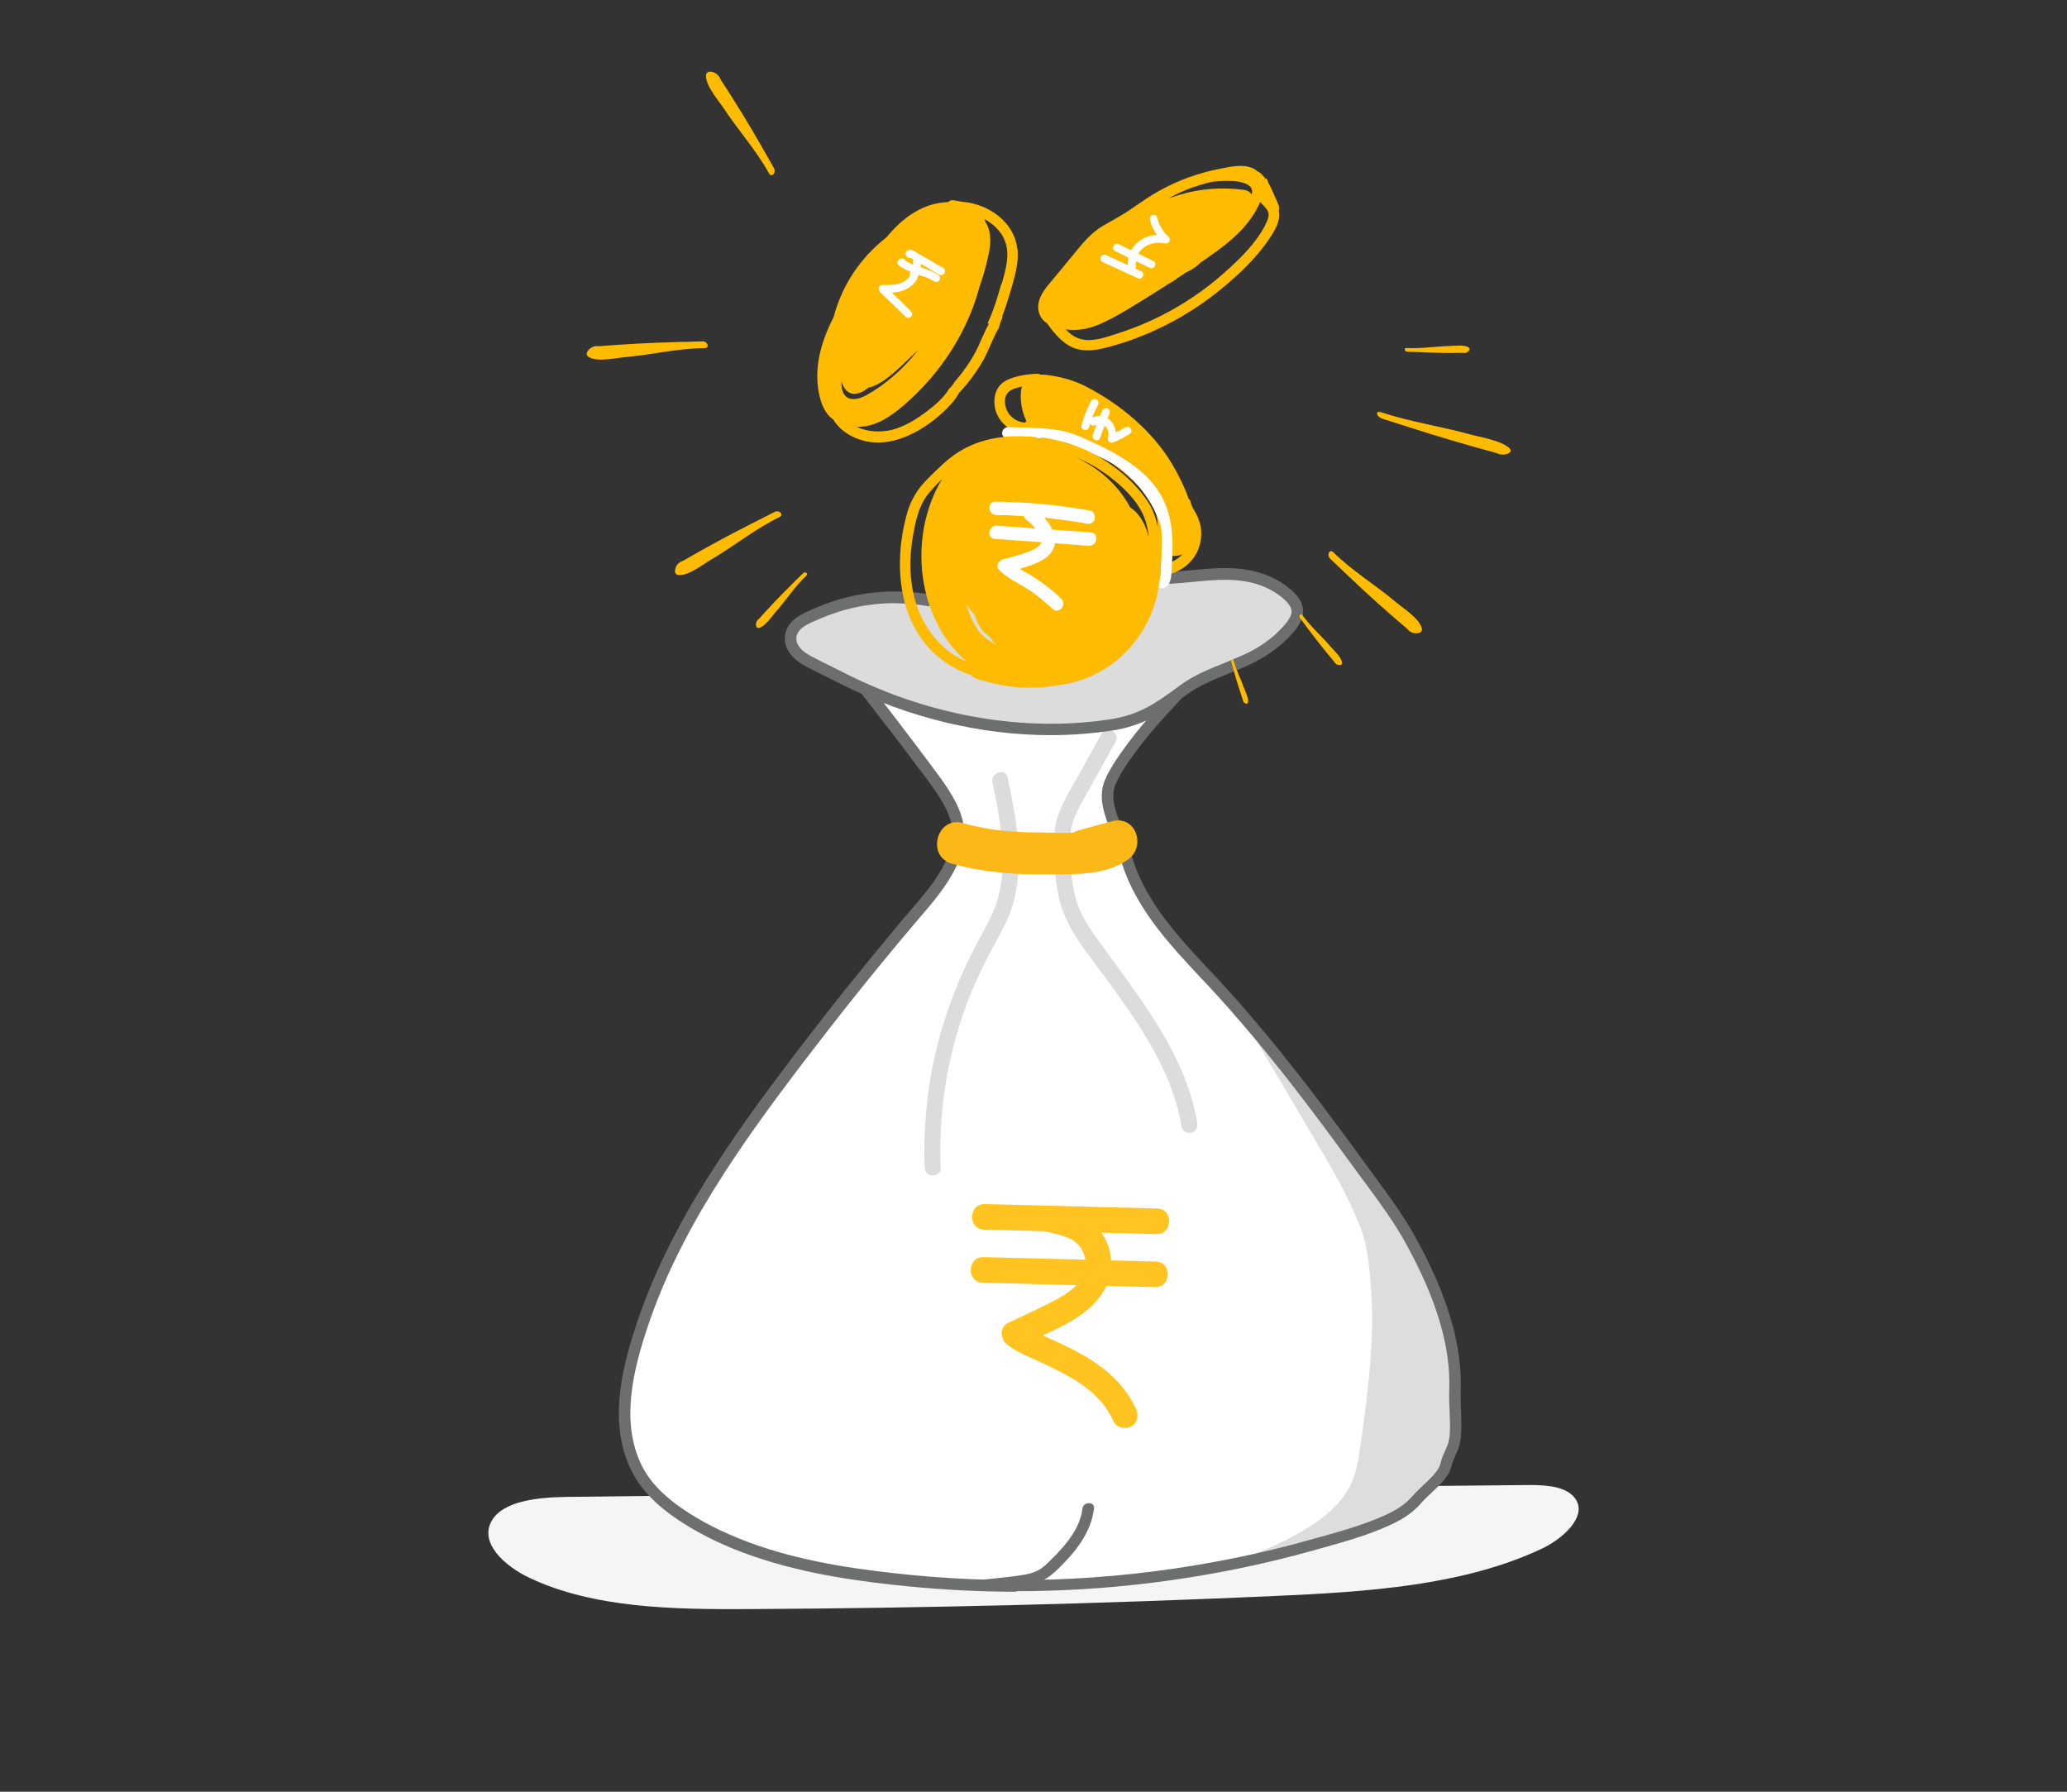
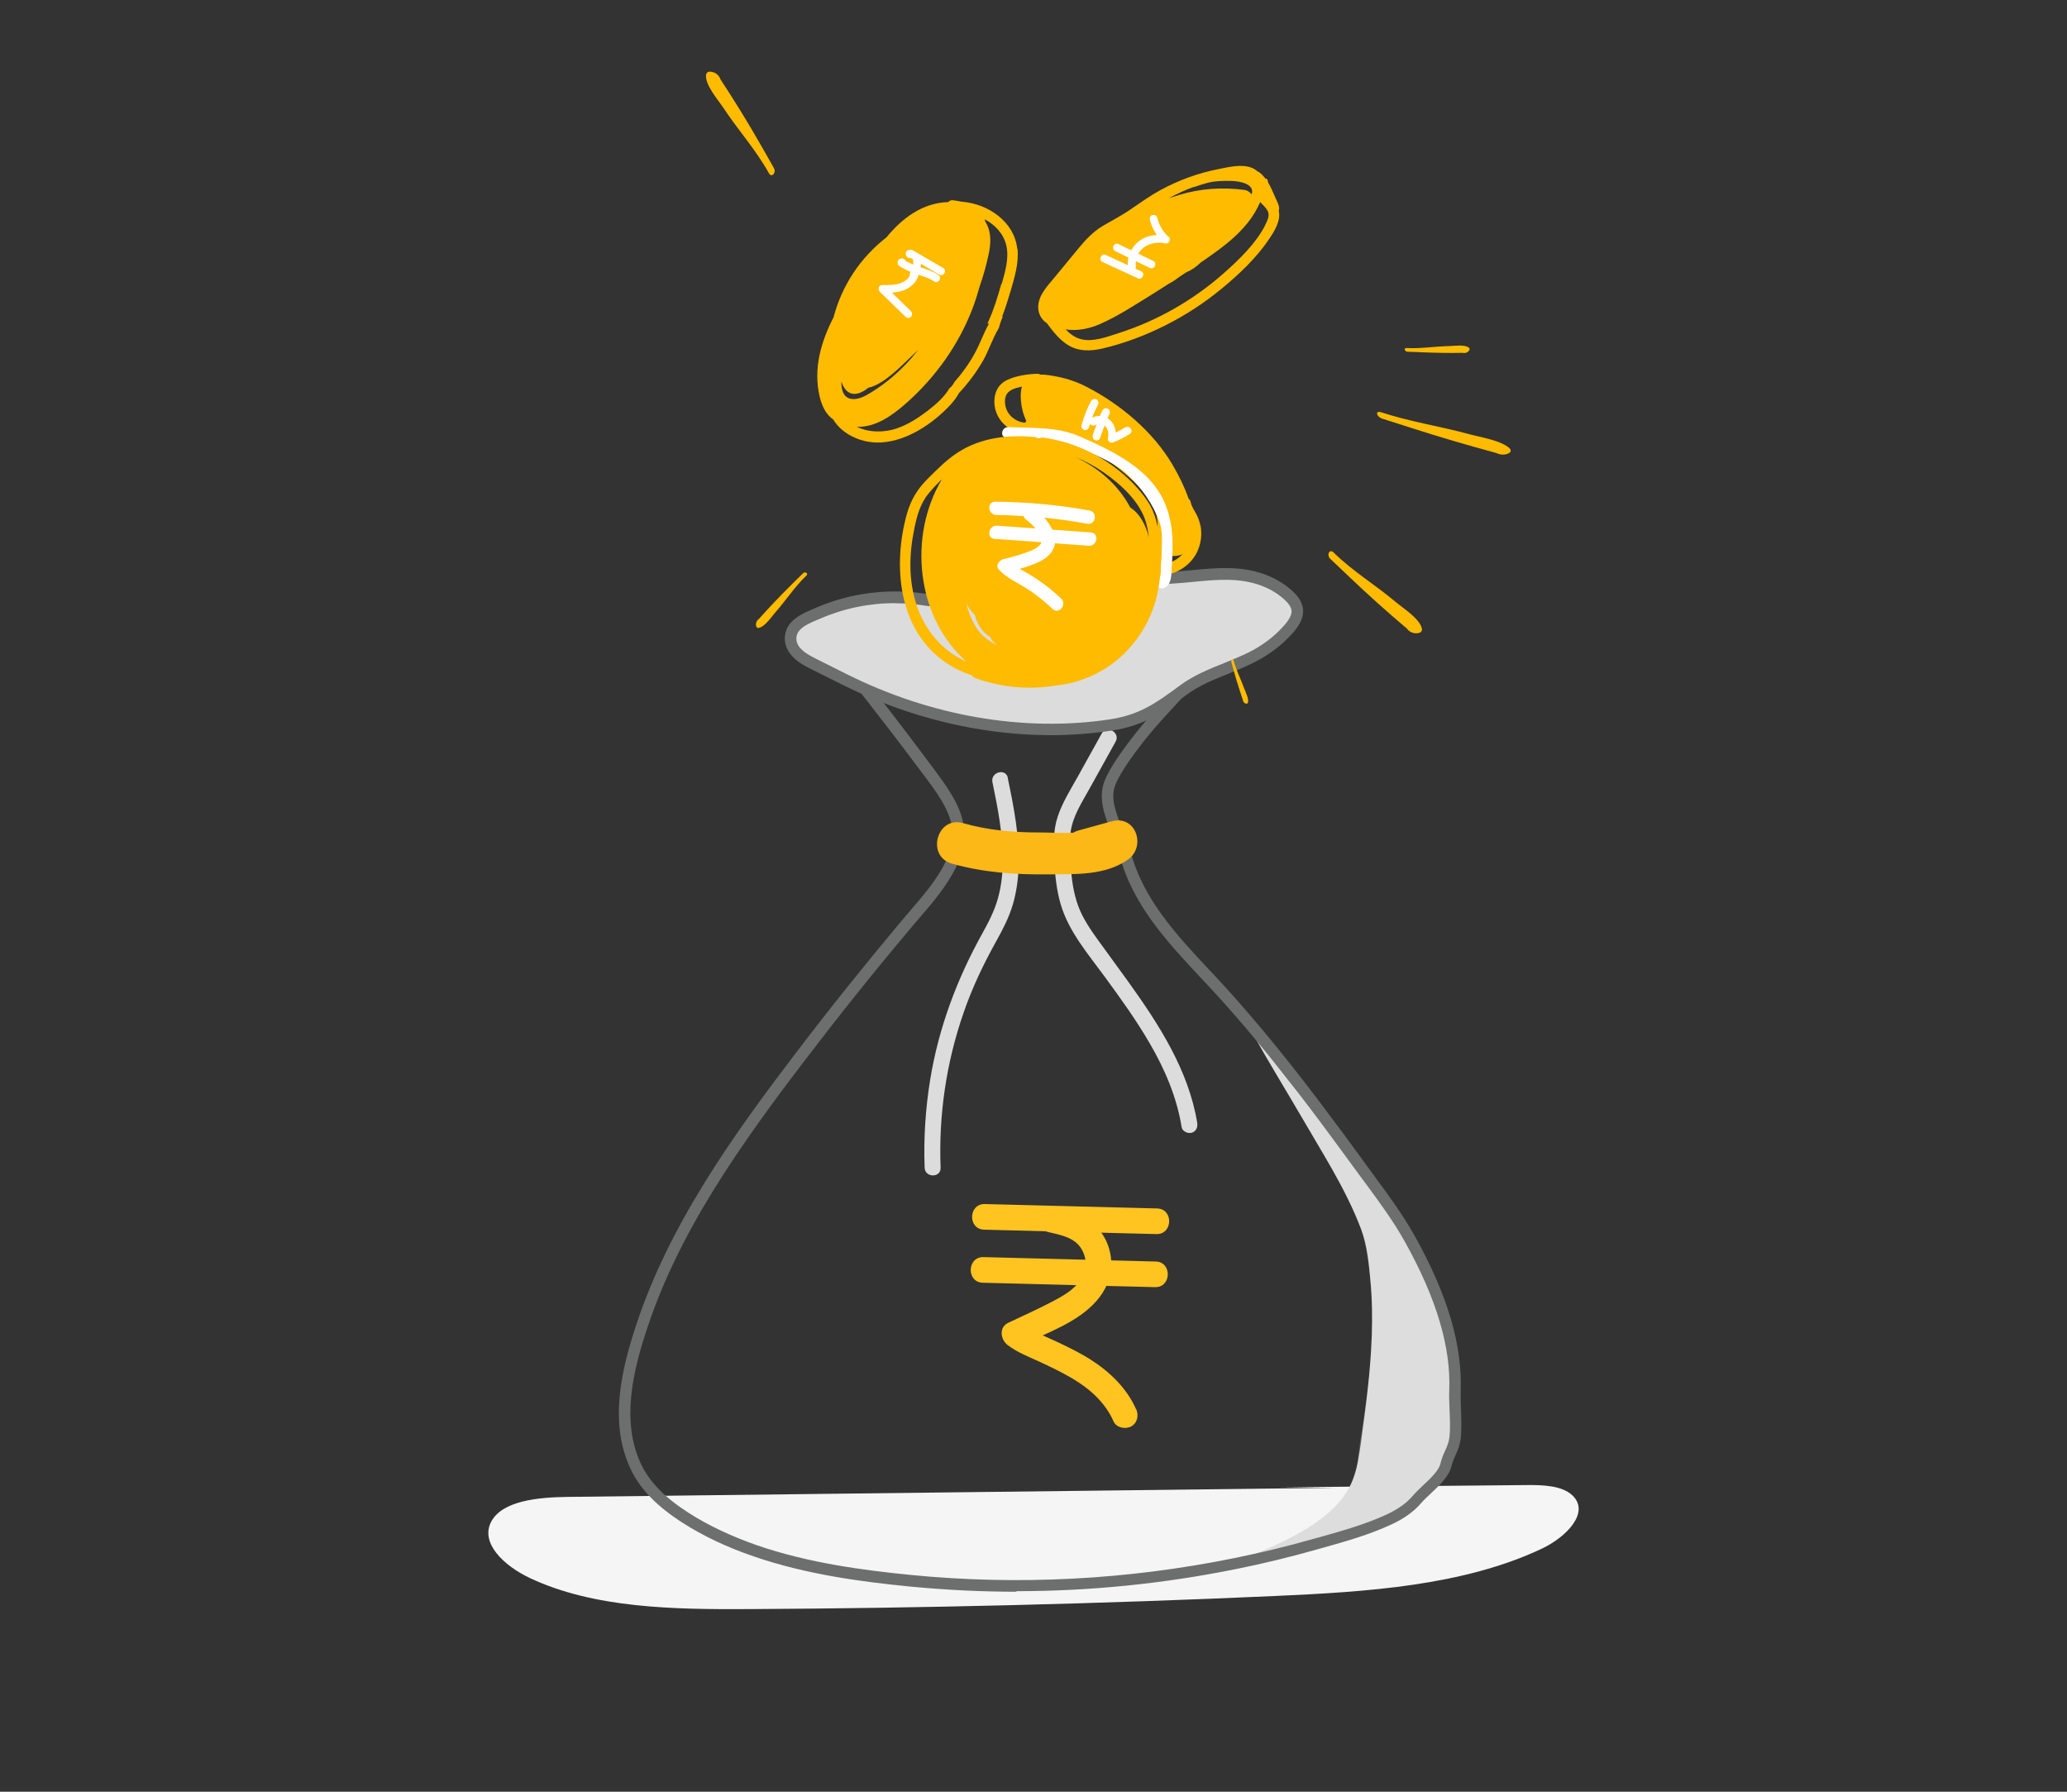
<svg xmlns="http://www.w3.org/2000/svg" id="Layer_1" viewBox="0 0 150 130">
  <rect x="0" y="0" width="150" height="130" fill="#333333" stroke="none" />
  <defs>
    <style>
      .cls-1 {
        fill: #fbb817;
      }

      .cls-2 {
        fill: #fff;
      }

      .cls-3 {
        fill: #fb0;
      }

      .cls-4 {
        fill: #ffc420;
      }

      .cls-5 {
        fill: #6d6f6e;
      }

      .cls-6 {
        opacity: .2;
      }

      .cls-7 {
        fill: #ddd;
      }

      .cls-8 {
        fill: #f5f5f5;
      }

      .cls-9 {
        fill: #dcdcdc;
      }
    </style>
  </defs>
  <path class="cls-8" d="M92.94,107.91c5.96-.05,11.92-.1,17.87-.16,1.18-.01,2.54.04,3.29.74,1.32,1.24-.43,3.03-2.2,3.87-5.72,2.7-12.71,3.14-19.4,3.44-12.71.57-25.43.88-38.16.95-5.46.03-11.24-.06-15.9-2.26-1.86-.88-3.62-2.53-2.79-4.09.81-1.51,3.38-1.76,5.49-1.79,18.59-.22,37.18-.44,55.77-.66" />
  <g>
-     <path class="cls-2" d="M102.36,89.94c-.95-1.7-2.14-3.26-3.29-4.83-1.19-1.63-2.39-3.26-3.61-4.87-2.42-3.2-4.95-6.31-7.7-9.25-2.49-2.66-5.16-5.43-6.1-9.06-.43-1.67-1.73-3.46-1.11-5.08.53-1.38,2.55-3.88,3.54-4.95,1.06-1.15,1.79-1.93,2.78-3.14.72-.88,3.43-2.3,1.65-3.14-.4-.19-.88-.18-1.32-.2-.55-.04-1.1-.07-1.65-.1-1.05-.06-2.11-.11-3.16-.14-2.11-.07-4.22-.11-6.33-.1-4.17.01-8.35.19-12.51.53-.84.07-1.7.08-2.43.56-.63.41-1,1.11-.59,1.82.19.33.54.34.79.19.01.02.03.04.04.06,1.3,1.62,2.59,3.25,3.85,4.9.63.83,1.26,1.66,1.88,2.49.56.76,1.15,1.51,1.63,2.32.44.75.8,1.57.83,2.44.03.83-.19,1.63-.55,2.37-.8,1.64-2.1,2.99-3.27,4.38-2.64,3.13-5.19,6.33-7.67,9.58-2.3,3.02-4.55,6.07-6.55,9.29-1.97,3.17-3.69,6.52-4.88,10.07-1.1,3.26-2.04,7.13-.47,10.4.76,1.58,2.14,2.74,3.59,3.67,1.57,1.01,3.29,1.78,5.05,2.39,3.61,1.24,7.45,1.79,11.23,2.17,7.87.78,15.86.35,23.61-1.22,1.95-.39,3.88-.86,5.79-1.41,1.8-.51,3.67-1.01,5.37-1.8.75-.35,1.49-.82,2.03-1.46.58-.68,1.88-1.6,2.09-2.47.22-.89.57-1.14.67-2.05.11-.94-.04-2.45,0-3.4.14-3.78-1.4-7.62-3.25-10.95Z" />
+     <path class="cls-2" d="M102.36,89.94Z" />
    <g class="cls-6">
      <path class="cls-2" d="M102.36,89.94c-.95-1.7-2.14-3.26-3.29-4.83-1.09-1.49-2.18-2.98-3.29-4.45-.57.33-.93,1.03-.52,1.77,1.32,2.37,3.1,4.83,3.73,7.5.65,2.73.63,5.73.49,8.52-.14,2.75-.75,5.41-1.03,8.14-.13,1.21-.51,3.22-.03,4.61.82-.27,1.63-.57,2.41-.93.75-.35,1.49-.82,2.03-1.46.58-.68.93-1.51,1.14-2.37.22-.89.32-1.81.42-2.72.11-.94.19-1.89.22-2.84.14-3.78-.42-7.6-2.28-10.93Z" />
    </g>
    <path class="cls-7" d="M105.61,100.49c0,1.77-.2,3.55-.51,5.3-.07.42-.16.86-.37,1.23-.21.38-.55.68-.87.98-.81.73-1.62,1.46-2.57,1.97-.97.53-2.06.81-3.13,1.09-3.2.83-6.39,1.67-9.59,2.5,1.86-.49,3.77-1.27,5.45-2.19s3.42-2.15,4.14-3.98c.35-.89.48-1.85.61-2.79.35-2.56.69-5.12.78-7.7.05-1.29.03-2.59-.09-3.87s-.23-2.63-.67-3.8c-1.12-2.98-2.95-5.79-4.54-8.53-1.08-1.85-2.21-3.68-3.25-5.55-.41-.74,4.21,5.85,4.78,5.52,1.11,1.47,2.2,2.96,3.29,4.45,1.15,1.57,2.34,3.13,3.29,4.83,1.58,2.83,2.91,5.66,3.18,8.94.04.54.06,1.07.07,1.61Z" />
    <path class="cls-5" d="M73.78,115.49c-2.59,0-5.19-.13-7.77-.38-3.44-.34-7.48-.86-11.33-2.19-1.93-.66-3.66-1.48-5.14-2.43-1.87-1.2-3.06-2.42-3.75-3.85-1.64-3.41-.69-7.33.45-10.72,1.1-3.27,2.71-6.59,4.92-10.16,2.05-3.31,4.37-6.44,6.57-9.33,2.49-3.27,5.08-6.5,7.68-9.6.21-.25.42-.5.64-.75.95-1.1,1.94-2.25,2.57-3.55.36-.74.53-1.47.5-2.17-.03-.69-.28-1.4-.78-2.25-.41-.69-.9-1.34-1.38-1.98l-.23-.3c-.61-.82-1.25-1.66-1.88-2.49-1.18-1.54-2.42-3.13-3.7-4.72-.14.02-.28.02-.42-.01-.25-.06-.45-.22-.59-.46-.48-.83-.19-1.78.72-2.38.74-.48,1.56-.54,2.36-.6l.27-.02c4.15-.33,8.37-.51,12.54-.53,2.1,0,4.24.03,6.35.1,1.05.04,2.12.09,3.17.14.55.03,1.1.06,1.66.1.07,0,.15,0,.23.01.39.02.83.04,1.24.23.5.24.78.56.83.95.1.77-.73,1.45-1.53,2.11-.33.27-.64.53-.8.73-.89,1.09-1.58,1.85-2.46,2.8l-.33.36c-1.12,1.21-2.99,3.58-3.46,4.82-.37.97.07,2.06.54,3.21.22.53.44,1.08.58,1.62.88,3.41,3.35,6.06,5.75,8.62l.25.26c2.47,2.64,4.99,5.67,7.72,9.28,1.16,1.53,2.29,3.06,3.61,4.88l.45.62c1,1.35,2.02,2.75,2.86,4.26h0c2.35,4.22,3.43,7.87,3.31,11.17-.01.37,0,.85.02,1.34.03.74.05,1.5-.01,2.08-.07.58-.22.93-.38,1.26-.11.25-.22.49-.31.84-.17.72-.88,1.38-1.51,1.97-.26.24-.5.47-.67.67-.52.61-1.25,1.14-2.17,1.56-1.59.74-3.32,1.23-5,1.7l-.43.12c-1.91.54-3.87,1.02-5.82,1.41-5.29,1.07-10.64,1.61-15.97,1.61ZM61.7,47.94c1.33,1.65,2.63,3.3,3.85,4.91.63.83,1.27,1.67,1.88,2.49l.22.3c.49.65,1,1.33,1.43,2.06.57.97.86,1.81.89,2.64.03.84-.16,1.7-.59,2.57-.68,1.4-1.7,2.58-2.69,3.73-.21.25-.43.49-.63.74-2.6,3.08-5.17,6.3-7.66,9.56-2.19,2.87-4.49,5.98-6.53,9.26-2.18,3.51-3.76,6.77-4.84,9.98-1.09,3.23-2,6.95-.49,10.09.62,1.28,1.71,2.39,3.44,3.5,1.43.92,3.1,1.7,4.96,2.35,3.77,1.3,7.74,1.81,11.14,2.15,7.81.77,15.71.36,23.49-1.22,1.93-.39,3.87-.86,5.76-1.4l.44-.12c1.64-.46,3.34-.94,4.87-1.65.81-.38,1.45-.83,1.88-1.35.2-.23.46-.48.73-.74.52-.48,1.16-1.09,1.27-1.56.1-.43.24-.73.36-.99.14-.32.26-.57.31-1.01.06-.52.03-1.25,0-1.96-.02-.51-.04-1-.02-1.41.12-3.14-.93-6.65-3.2-10.73h0c-.81-1.46-1.82-2.84-2.8-4.17l-.46-.62c-1.33-1.81-2.44-3.34-3.6-4.87-2.71-3.58-5.22-6.6-7.67-9.21l-.25-.26c-2.47-2.64-5.02-5.36-5.95-8.98-.12-.49-.33-.98-.54-1.51-.51-1.25-1.04-2.55-.55-3.83.57-1.48,2.69-4.07,3.63-5.09l.33-.36c.87-.94,1.56-1.69,2.43-2.76.21-.26.56-.55.92-.84.48-.39,1.27-1.05,1.23-1.36-.01-.08-.14-.19-.36-.3-.26-.12-.58-.14-.92-.15-.08,0-.16,0-.24-.01-.55-.04-1.1-.07-1.65-.1-1.05-.06-2.11-.11-3.16-.14-2.1-.07-4.22-.11-6.32-.1-4.15.01-8.35.19-12.48.52l-.27.02c-.72.05-1.4.1-1.96.47-.14.09-.84.6-.46,1.26.03.06.06.07.08.07.04.01.09,0,.14-.03l.34-.2.22.33-.32.28.34-.24Z" />
    <path class="cls-9" d="M73.14,56.44c-.15-.73-1.27-.42-1.12.31.39,1.88.76,3.77.75,5.69,0,.91-.1,1.82-.34,2.7-.25.92-.68,1.75-1.14,2.58-1.85,3.32-3.18,6.88-3.79,10.63-.34,2.11-.48,4.24-.4,6.37.03.75,1.19.75,1.16,0-.15-3.81.41-7.62,1.66-11.22.62-1.81,1.44-3.53,2.37-5.2.48-.86.93-1.73,1.21-2.67.26-.89.39-1.82.42-2.74.08-2.17-.35-4.34-.79-6.45Z" />
    <path class="cls-9" d="M86.88,81.46c-.63-3.81-2.77-7.12-4.98-10.2-.57-.79-1.15-1.58-1.72-2.37-.57-.78-1.16-1.56-1.61-2.42-.48-.92-.71-1.96-.81-2.98-.11-1.03-.21-2.14-.06-3.16.16-1.13.82-2.12,1.36-3.1l1.9-3.42c.36-.66-.64-1.24-1.01-.59-.59,1.06-1.17,2.11-1.76,3.17-.52.93-1.11,1.86-1.44,2.88-.34,1.02-.29,2.12-.24,3.17.05,1.06.16,2.13.46,3.16.58,1.99,2,3.63,3.2,5.27,1.15,1.57,2.29,3.15,3.27,4.84,1.1,1.89,1.96,3.9,2.31,6.07.05.31.44.48.72.41.33-.09.46-.4.41-.72Z" />
    <path class="cls-1" d="M80.68,59.59c-.8.22-1.6.44-2.4.66-.15.04-.29.1-.41.17-.82.04-1.66-.02-2.39-.02-1.9,0-3.76-.15-5.6-.68-1.89-.54-2.69,2.4-.81,2.94,2.29.65,4.65.81,7.02.78,1.94-.02,4.1.1,5.76-1.07,1.35-.95.58-3.26-1.17-2.78Z" />
    <path class="cls-9" d="M93.21,42.94c-.47-.37-.98-.65-1.54-.86-2.66-1-5.46,0-8.19-.17-2.63-.17-5.09-1.29-7.69-1.66-1.26-.18-2.55-.21-3.79.14-1.29.36-2.4,1.1-3.41,1.96-.44.38-.86.77-1.28,1.17-2.7-.45-5.45-.12-7.97.97-.56.24-1.25.5-1.65.97-.41.47-.42,1.14-.07,1.65.38.55.98.83,1.56,1.12.7.35,1.39.7,2.09,1.05,5.88,2.94,12.7,4.31,19.29,3.32,2.3-.34,3.57-1.25,5.35-2.57,1.77-1.3,4.15-1.71,5.98-2.98.45-.31.88-.65,1.26-1.04.39-.4.88-.9.98-1.47.12-.67-.43-1.21-.91-1.6Z" />
    <path class="cls-5" d="M76.26,53.34c-5.08,0-10.34-1.26-15.17-3.68l-2.14-1.07c-.58-.29-1.23-.61-1.66-1.23-.48-.68-.44-1.55.09-2.17.43-.49,1.06-.76,1.62-1l.18-.08c2.51-1.09,5.27-1.44,7.99-1.03.38-.36.76-.71,1.15-1.05,1.25-1.06,2.39-1.71,3.57-2.04,1.15-.32,2.44-.37,3.96-.15,1.17.17,2.31.48,3.42.79,1.38.38,2.8.77,4.23.87.98.06,2-.04,2.99-.13,1.75-.17,3.56-.34,5.33.32.63.24,1.17.54,1.66.93h0c.34.27,1.25.99,1.06,2-.13.71-.68,1.28-1.09,1.69-.37.38-.8.74-1.33,1.1-.93.64-1.98,1.06-3,1.48-1.08.44-2.1.85-2.97,1.49-1.72,1.27-3.08,2.28-5.54,2.64-1.43.21-2.89.32-4.36.32ZM64.96,43.76c-1.87,0-3.72.38-5.45,1.13l-.19.08c-.48.2-1.02.43-1.31.78-.28.32-.29.78-.04,1.14.31.44.82.69,1.35.96l2.14,1.07c6.08,3.04,12.84,4.21,19.04,3.28,2.14-.32,3.3-1.11,5.16-2.49.95-.7,2.07-1.16,3.15-1.59.98-.4,1.99-.8,2.84-1.39.48-.33.87-.65,1.2-.99.33-.34.78-.8.87-1.26.06-.35-.17-.72-.76-1.19h0c-.41-.33-.88-.59-1.43-.8-1.59-.59-3.22-.44-4.95-.27-1.02.1-2.08.2-3.12.13-1.52-.1-2.99-.5-4.4-.89-1.08-.3-2.2-.61-3.32-.77-1.4-.2-2.59-.16-3.62.13-1.06.3-2.09.89-3.25,1.87-.43.37-.84.76-1.27,1.16l-.15.14-.21-.03c-.76-.13-1.52-.19-2.28-.19Z" />
    <g>
      <path class="cls-4" d="M83.97,87.68l-12.5-.32c-1.2-.03-1.25,1.83-.05,1.86l12.5.32c1.2.03,1.25-1.83.05-1.86Z" />
      <path class="cls-4" d="M83.87,91.53l-12.5-.32c-1.2-.03-1.25,1.83-.05,1.86l12.5.32c1.2.03,1.25-1.83.05-1.86Z" />
      <path class="cls-4" d="M82.44,102.24c-.67-1.52-1.91-2.71-3.29-3.59-.79-.5-1.63-.91-2.48-1.31-.33-.15-.66-.3-1-.45,1.9-.85,3.91-1.86,4.71-3.79.46-1.11.31-2.48-.34-3.49-.79-1.22-2.05-1.69-3.41-1.99-1.17-.26-1.71,1.52-.54,1.78.89.2,1.92.39,2.41,1.25.42.73.37,1.57-.11,2.25-.48.7-1.27,1.14-2.01,1.53-1.05.55-2.14,1.04-3.22,1.55-.69.33-.55,1.22-.04,1.61.68.52,1.5.84,2.27,1.19.82.38,1.64.77,2.42,1.23,1.28.76,2.39,1.74,3,3.12.2.46.85.59,1.27.37.47-.26.57-.8.37-1.27Z" />
    </g>
-     <path class="cls-5" d="M78.55,109.47c-.19,1.51-1.29,2.73-2.33,3.75-.27.26-.54.53-.87.71-.35.19-.74.28-1.13.34-.88.15-1.77.22-2.66.32-.53.06-.54.9,0,.84,1-.12,2.01-.19,3-.37.92-.17,1.59-.6,2.25-1.25,1.23-1.21,2.36-2.58,2.58-4.35.07-.53-.77-.53-.84,0Z" />
  </g>
  <g>
    <g>
      <path class="cls-3" d="M73.82,18.05c-.21-1.97-2.11-3.25-3.97-3.41-.01,0-.03,0-.04,0-.22-.05-.44-.08-.65-.11-.15-.02-.27.04-.34.13-1.88.06-3.34,1.16-4.49,2.56-1.91,1.49-3.23,3.49-3.84,5.8-.93,1.82-1.48,3.75-1.01,5.75.2.83.54,1.36.98,1.66.71,1.16,2.17,1.76,3.52,1.67,1.88-.12,3.76-1.39,5.01-2.75.23-.25.44-.53.6-.83.66-.7,1.24-1.48,1.73-2.32.44-.76.7-1.64,1.16-2.39.07-.27.16-.54.28-.8,0-.02-.02-.03-.03-.05.22-.58.41-1.18.59-1.78.29-1.01.63-2.07.52-3.13ZM61.09,28.14c-.03-.16-.03-.32-.03-.49.01.06.03.11.05.17.42,1.08,1.26.84,1.91.31,1.07-.21,2.39-1.58,2.97-2.13.23-.22.44-.42.64-.61-.28.36-.58.71-.9,1.04-.83.87-1.8,1.65-2.85,2.24-.74.41-1.63.49-1.79-.53ZM72.66,20.61c-.25.9-.52,1.79-.9,2.64-.03.08-.07.16-.11.23.04,0,.08,0,.12,0-.39.68-.64,1.44-1.02,2.13-.41.76-.91,1.45-1.48,2.1-.07.13-.15.25-.25.36-.05.05-.1.09-.15.13,0,0,0,.01,0,.02-.39.64-.97,1.13-1.56,1.59-.68.52-1.41.99-2.22,1.27-.92.32-2.04.31-2.91-.11,1.36.04,2.53-.8,3.52-1.66,2.19-1.92,3.93-4.36,4.94-7.1.17-.46.31-.92.44-1.39.29-.82.52-1.66.69-2.49.2-1,.07-1.73-.26-2.23-.02-.06-.03-.12-.05-.19.76.41,1.37,1.05,1.57,1.91.21.92-.09,1.9-.34,2.79Z" />
      <path class="cls-3" d="M92.8,15.28c.08-.25-.04-.47-.14-.7-.12-.28-.24-.55-.37-.83-.07-.17-.16-.33-.25-.48-.02-.07-.04-.15-.06-.22-.02-.06-.09-.09-.15-.09-.13-.17-.28-.34-.47-.48-.03-.02-.06-.03-.09-.03-.13-.13-.3-.23-.47-.29-.71-.26-1.58-.05-2.29.09-1.52.29-2.98.82-4.33,1.56-.71.39-1.36.85-2.03,1.31-.68.48-1.4.85-2.12,1.27-.67.4-1.2.95-1.7,1.55-.6.72-1.19,1.44-1.78,2.16-.52.63-1.21,1.32-1.21,2.19,0,.48.25.92.63,1.16.45.61.93,1.23,1.59,1.62.75.44,1.6.41,2.43.22,1.59-.37,3.15-.96,4.61-1.7,1.45-.73,2.81-1.62,4.06-2.65,1.26-1.04,2.51-2.22,3.42-3.57.4-.59.9-1.37.71-2.1ZM86.65,13.57c.32-.11.64-.21.96-.3.56-.15,1.24-.16,1.81-.14.53.02,1.67.21,1.41.97-.13-.17-.31-.29-.52-.32-1.61-.21-3.2-.11-4.76.37-.21.06-.46.14-.73.23.58-.31,1.18-.6,1.82-.82ZM91.82,16.33c-.69,1.35-1.9,2.51-3.02,3.5-2.22,1.96-4.83,3.45-7.65,4.35-.82.26-1.8.64-2.66.44-.46-.11-.83-.38-1.16-.72.83.13,1.7-.04,2.5-.39,1.34-.59,2.6-1.43,3.85-2.2.36-.22.72-.46,1.08-.69.27-.14.52-.3.75-.48.19-.12.37-.25.55-.37.41-.17.77-.42,1.08-.73.16-.11.32-.21.47-.32,1.06-.74,2.12-1.53,2.93-2.55.37-.46.68-.97.91-1.51.02.02.04.04.06.06.17.19.38.37.49.6.16.33-.03.69-.18.99Z" />
      <path class="cls-3" d="M87.11,38.13c-.06-.3-.16-.57-.3-.84-.15-.28-.34-.54-.4-.85-.02-.11-.08-.19-.15-.25-.3-.86-.71-1.68-1.17-2.47-1.4-2.38-3.74-4.36-6.21-5.64-.67-.35-1.4-.6-2.15-.75-.37-.07-.81-.16-1.23-.15-.06-.04-.14-.06-.22-.06-.7.02-1.53.14-2.17.44-.65.3-.96.89-.95,1.6.01,1.45,1.38,2.52,2.79,2.26.11-.02.19-.07.25-.15,0,0,0,0,0,0,2.69.33,5.1,1.82,7.06,3.65.92.86,1.76,1.89,1.75,3.22,0,.41-.05.83.05,1.23-.15.54-.19,1.11-.1,1.67-.26.19-.13.72.28.71,1.15-.05,2.25-.76,2.7-1.85.23-.55.29-1.18.18-1.77ZM74.38,30.67c-.8-.08-1.47-.7-1.45-1.59.01-.56.36-.8.86-.94.12-.03.25-.06.37-.09-.1.33-.1.7-.07,1.04.04.51.17,1,.39,1.46-.04.03-.07.07-.09.12ZM84.72,40.88c-.03-.22-.04-.44-.03-.66.18.09.39.14.6.12.2-.02.37-.06.52-.13-.29.32-.68.55-1.1.67Z" />
      <path class="cls-2" d="M85.02,41.27c.05-.63.08-1.25.07-1.88-.02-1.23-.25-2.46-.89-3.54-1.22-2.07-3.71-3.25-5.86-4.19-1.61-.71-3.44-.59-5.16-.67-.51-.02-.65.74-.13.77,1.71.07,3.52-.05,5.1.67,1.29.58,2.72,1.08,3.74,2.07.94.91,1.76,2.01,2.25,3.37.24.67.18,1.4.16,2.1,0,.37-.03.74-.06,1.1-.02.23.05.8-.19.93-.45.24.02.88.47.64.5-.26.47-.88.51-1.36Z" />
      <path class="cls-3" d="M84.17,39.39c-.1-1.1-.28-2.12-.9-3.04-.54-.81-1.24-1.53-1.99-2.14-1.59-1.31-3.54-2.17-5.58-2.46-.15-.02-.26.03-.34.12-.05-.08-.14-.15-.27-.16-1.9-.19-3.88.04-5.52,1.08-.84.53-1.56,1.26-2.26,1.96-.73.73-1.21,1.52-1.49,2.51-1.05,3.73-.66,8.44,2.81,10.81.58.4,1.22.71,1.89.93.08.1.19.19.36.24,1.89.65,3.86.82,5.75.5,1.1-.11,2.18-.45,3.15-.98,1.55-.84,2.78-2.19,3.55-3.77.85-1.75,1.01-3.66.84-5.58ZM80.1,34.28c1.22.85,2.61,2.1,3.05,3.58.11.36.17.74.22,1.12-.22-.89-.64-1.7-1.35-2.16-.87-1.64-2.32-2.91-4.03-3.67.74.29,1.45.67,2.11,1.13ZM69.67,47.78c-1.52-.82-2.59-2.22-3.14-3.84-.61-1.8-.56-3.74-.18-5.58.19-.93.43-1.83,1.05-2.57.29-.35.61-.69.95-1.01-2.47,4.13-1.85,10.04,1.78,13.22-.16-.07-.31-.14-.46-.22ZM70.12,43.79c.16.31.36.57.58.78.02.03.04.06.06.1.04.16.09.33.17.48.23.5.55.85.93,1.07.1.23.28.43.5.59-.3-.15-.58-.32-.81-.5-.71-.54-1.16-1.51-1.43-2.52Z" />
-       <path class="cls-3" d="M51.06,24.77s-.05,0-.08,0c-.34,0-.69.02-1.03.03-.29,0-.59.01-.88.02-1.88.05-3.74.15-5.61.3-.35-.06-.7.12-.86.44-.05.1-.02.24.07.31.6.44,2.03.1,2.71.04,1.93-.17,3.81-.64,5.75-.65.37,0,.25-.43-.06-.48Z" />
-       <path class="cls-3" d="M56.3,37.11s-.05.02-.08.03c-.31.16-.62.31-.92.47-.26.13-.53.27-.79.4-1.68.85-3.32,1.74-4.94,2.68-.35.09-.58.41-.59.77,0,.11.08.23.19.25.73.14,1.87-.78,2.47-1.13,1.67-.98,3.17-2.21,4.92-3.06.33-.16.04-.49-.26-.41Z" />
      <path class="cls-3" d="M58.3,41.58s-.03.02-.04.03c-.15.15-.3.29-.45.44-.13.13-.25.25-.38.38-.81.8-1.59,1.62-2.35,2.47-.18.12-.26.35-.2.55.02.06.09.12.16.11.45-.06.94-.8,1.21-1.11.78-.88,1.41-1.87,2.27-2.69.16-.16-.07-.29-.23-.19Z" />
      <path class="cls-3" d="M96.48,40.48s.03.04.05.06c.25.24.5.48.75.71.21.2.43.41.64.61,1.36,1.3,2.75,2.54,4.18,3.75.21.29.58.41.92.3.1-.03.19-.16.17-.27-.12-.73-1.36-1.5-1.89-1.95-1.48-1.25-3.14-2.24-4.53-3.61-.27-.26-.48.12-.3.39Z" />
      <path class="cls-3" d="M56.2,12.29s-.02-.05-.03-.08c-.17-.3-.34-.6-.51-.9-.15-.26-.29-.51-.44-.77-.93-1.63-1.91-3.22-2.94-4.79-.11-.34-.44-.56-.8-.55-.11,0-.22.1-.24.21-.1.74.87,1.83,1.25,2.41,1.07,1.62,2.37,3.05,3.31,4.75.18.33.49.02.4-.28Z" />
      <path class="cls-3" d="M102.1,25.52s.03,0,.04,0c.18,0,.37.02.55.02.16,0,.31.01.47.02,1,.04,2,.06,3,.04.19.05.38-.04.47-.2.03-.05.02-.13-.03-.17-.3-.25-1.07-.13-1.44-.12-1.03.02-2.05.2-3.09.14-.2-.01-.15.22.02.26Z" />
-       <path class="cls-3" d="M94.32,44.8s.01.03.02.04c.11.15.22.29.33.44.09.13.19.25.28.38.6.8,1.22,1.58,1.87,2.35.08.17.27.27.46.24.06,0,.11-.07.11-.13,0-.4-.58-.91-.82-1.19-.67-.79-1.45-1.46-2.06-2.3-.12-.16-.26.02-.19.18Z" />
      <path class="cls-3" d="M89.35,47.98s0,.02,0,.03c.04.13.07.25.11.38.03.11.06.22.09.33.19.69.41,1.38.64,2.06.01.14.11.25.25.28.04,0,.09-.02.11-.05.11-.26-.15-.76-.24-1.01-.25-.7-.6-1.36-.79-2.08-.04-.14-.18-.05-.17.07Z" />
      <path class="cls-3" d="M100.2,30.33s.06.03.09.04c.38.12.75.24,1.13.36.32.1.64.21.97.31,2.05.66,4.1,1.26,6.17,1.82.37.18.79.16,1.02-.04.07-.06.07-.19-.02-.28-.58-.58-2.19-.83-2.95-1.04-2.13-.58-4.26-.89-6.39-1.59-.41-.13-.35.26-.02.42Z" />
    </g>
    <path class="cls-2" d="M68.42,19.43c-.46-.27-.92-.54-1.39-.81-.22-.13-.45-.26-.67-.39-.12-.07-.24-.14-.39-.1-.15.04-.28.18-.24.34.03.15.15.27.31.25.01,0,.02,0,.04,0h.02s.1.07.15.1c0,0,0,0,.01,0,0,.03-.01.05,0,.08,0,.04.01.08.01.13,0,.02,0,.05,0,.07,0,0,0,0,0,0,0,.03,0,.06,0,.09-.01,0-.02,0-.04-.01-.17-.08-.36-.16-.52-.26-.06-.12-.16-.17-.29-.17-.09,0-.16.05-.22.11-.07.07-.08.19-.05.28.05.15.18.2.31.28.1.06.2.11.3.16.1.05.21.1.32.15,0,.01-.01.02,0,0,0,0,0,0,0,0-.04.06-.06.12-.06.19,0,.02.01.03.02.05-.12.25-.36.44-.62.55-.44.18-.94.16-1.41.16-.27,0-.31.35-.15.5.62.61,1.25,1.22,1.87,1.82.11.11.31.08.4-.04.1-.12.07-.29-.04-.4l-1.37-1.33c.36-.02.71-.08,1.03-.24.43-.21.8-.58.91-1.05.37.12.76.23,1.09.46.13.09.29.09.4-.04.09-.11.09-.31-.04-.4-.38-.27-.81-.4-1.25-.55-.02,0-.04-.01-.06-.02.02-.08.03-.17.03-.25.08.05.16.09.23.14.37.22.74.43,1.11.65.13.08.32,0,.38-.14.07-.15,0-.3-.14-.38Z" />
    <path class="cls-2" d="M79.17,38.63c-.93-.07-1.86-.13-2.8-.2-.15-.31-.36-.61-.59-.87,1.05.11,2.09.25,3.12.44.62.11.78-.85.16-.96-2.26-.41-4.54-.62-6.84-.64-.63,0-.53.97.1.97.66,0,1.32.03,1.97.08.02.09.07.18.17.25.26.19.48.4.68.64-.93-.07-1.86-.13-2.79-.2-.62-.04-.79.92-.16.96,1.13.08,2.25.16,3.38.24-.02.08-.07.16-.15.24-.29.29-.73.43-1.11.56-.48.17-.97.31-1.47.42-.31.07-.63.47-.35.77.55.6,1.29.91,1.97,1.34.69.43,1.33.95,1.92,1.51.46.44,1.08-.32.63-.75-.57-.54-1.18-1.03-1.84-1.46-.32-.21-.65-.41-.99-.59-.06-.03-.13-.07-.19-.1.3-.09.59-.18.88-.29.54-.2,1.12-.47,1.45-.96.14-.2.21-.41.24-.61.82.06,1.63.12,2.45.18.62.04.79-.92.16-.96Z" />
    <path class="cls-2" d="M81.65,31.01c-.22.14-.44.26-.68.37-.03-.35-.17-.69-.44-.92-.05-.04-.11-.08-.16-.12.05-.11.1-.22.15-.32.06-.13,0-.32-.14-.38-.14-.06-.31,0-.38.14-.06.13-.13.27-.19.4-.19,0-.39.03-.56.13.02-.05.04-.1.06-.15.11-.28.24-.55.38-.81.07-.13,0-.32-.14-.38-.15-.06-.3,0-.38.14-.3.56-.52,1.15-.69,1.76-.04.14.09.31.23.33.17.02.28-.08.33-.23.02-.07.04-.14.07-.21.08.11.24.17.39.07.03-.02.05-.03.08-.04-.1.25-.19.51-.27.76-.04.14-.02.31.14.38.13.05.33.01.38-.14.1-.31.21-.61.33-.91.02.01.04.03.05.05.23.22.26.57.19.86-.05.21.19.39.38.31.42-.16.83-.37,1.21-.62.31-.2-.02-.66-.33-.46Z" />
    <path class="cls-2" d="M84.78,17.17c-.41-.38-.68-.86-.81-1.4-.04-.15-.23-.21-.36-.16-.16.06-.2.22-.16.36.1.39.27.75.5,1.08-.48.02-.95.17-1.32.47-.22.18-.4.39-.54.64-.31-.15-.61-.3-.92-.45-.33-.16-.57.35-.24.51.32.16.64.31.96.47-.04.18-.06.36-.04.55l-1.6-.74c-.33-.15-.57.36-.24.51.85.39,1.7.79,2.56,1.18.33.15.57-.36.24-.51-.14-.06-.28-.13-.42-.19.03-.05.05-.1.04-.17-.02-.12-.02-.25,0-.37.34.16.67.33,1.01.49.33.16.57-.35.24-.51-.36-.17-.71-.34-1.07-.52.1-.18.24-.33.4-.46.45-.33,1.03-.4,1.56-.29.29.06.42-.32.23-.5Z" />
  </g>
</svg>